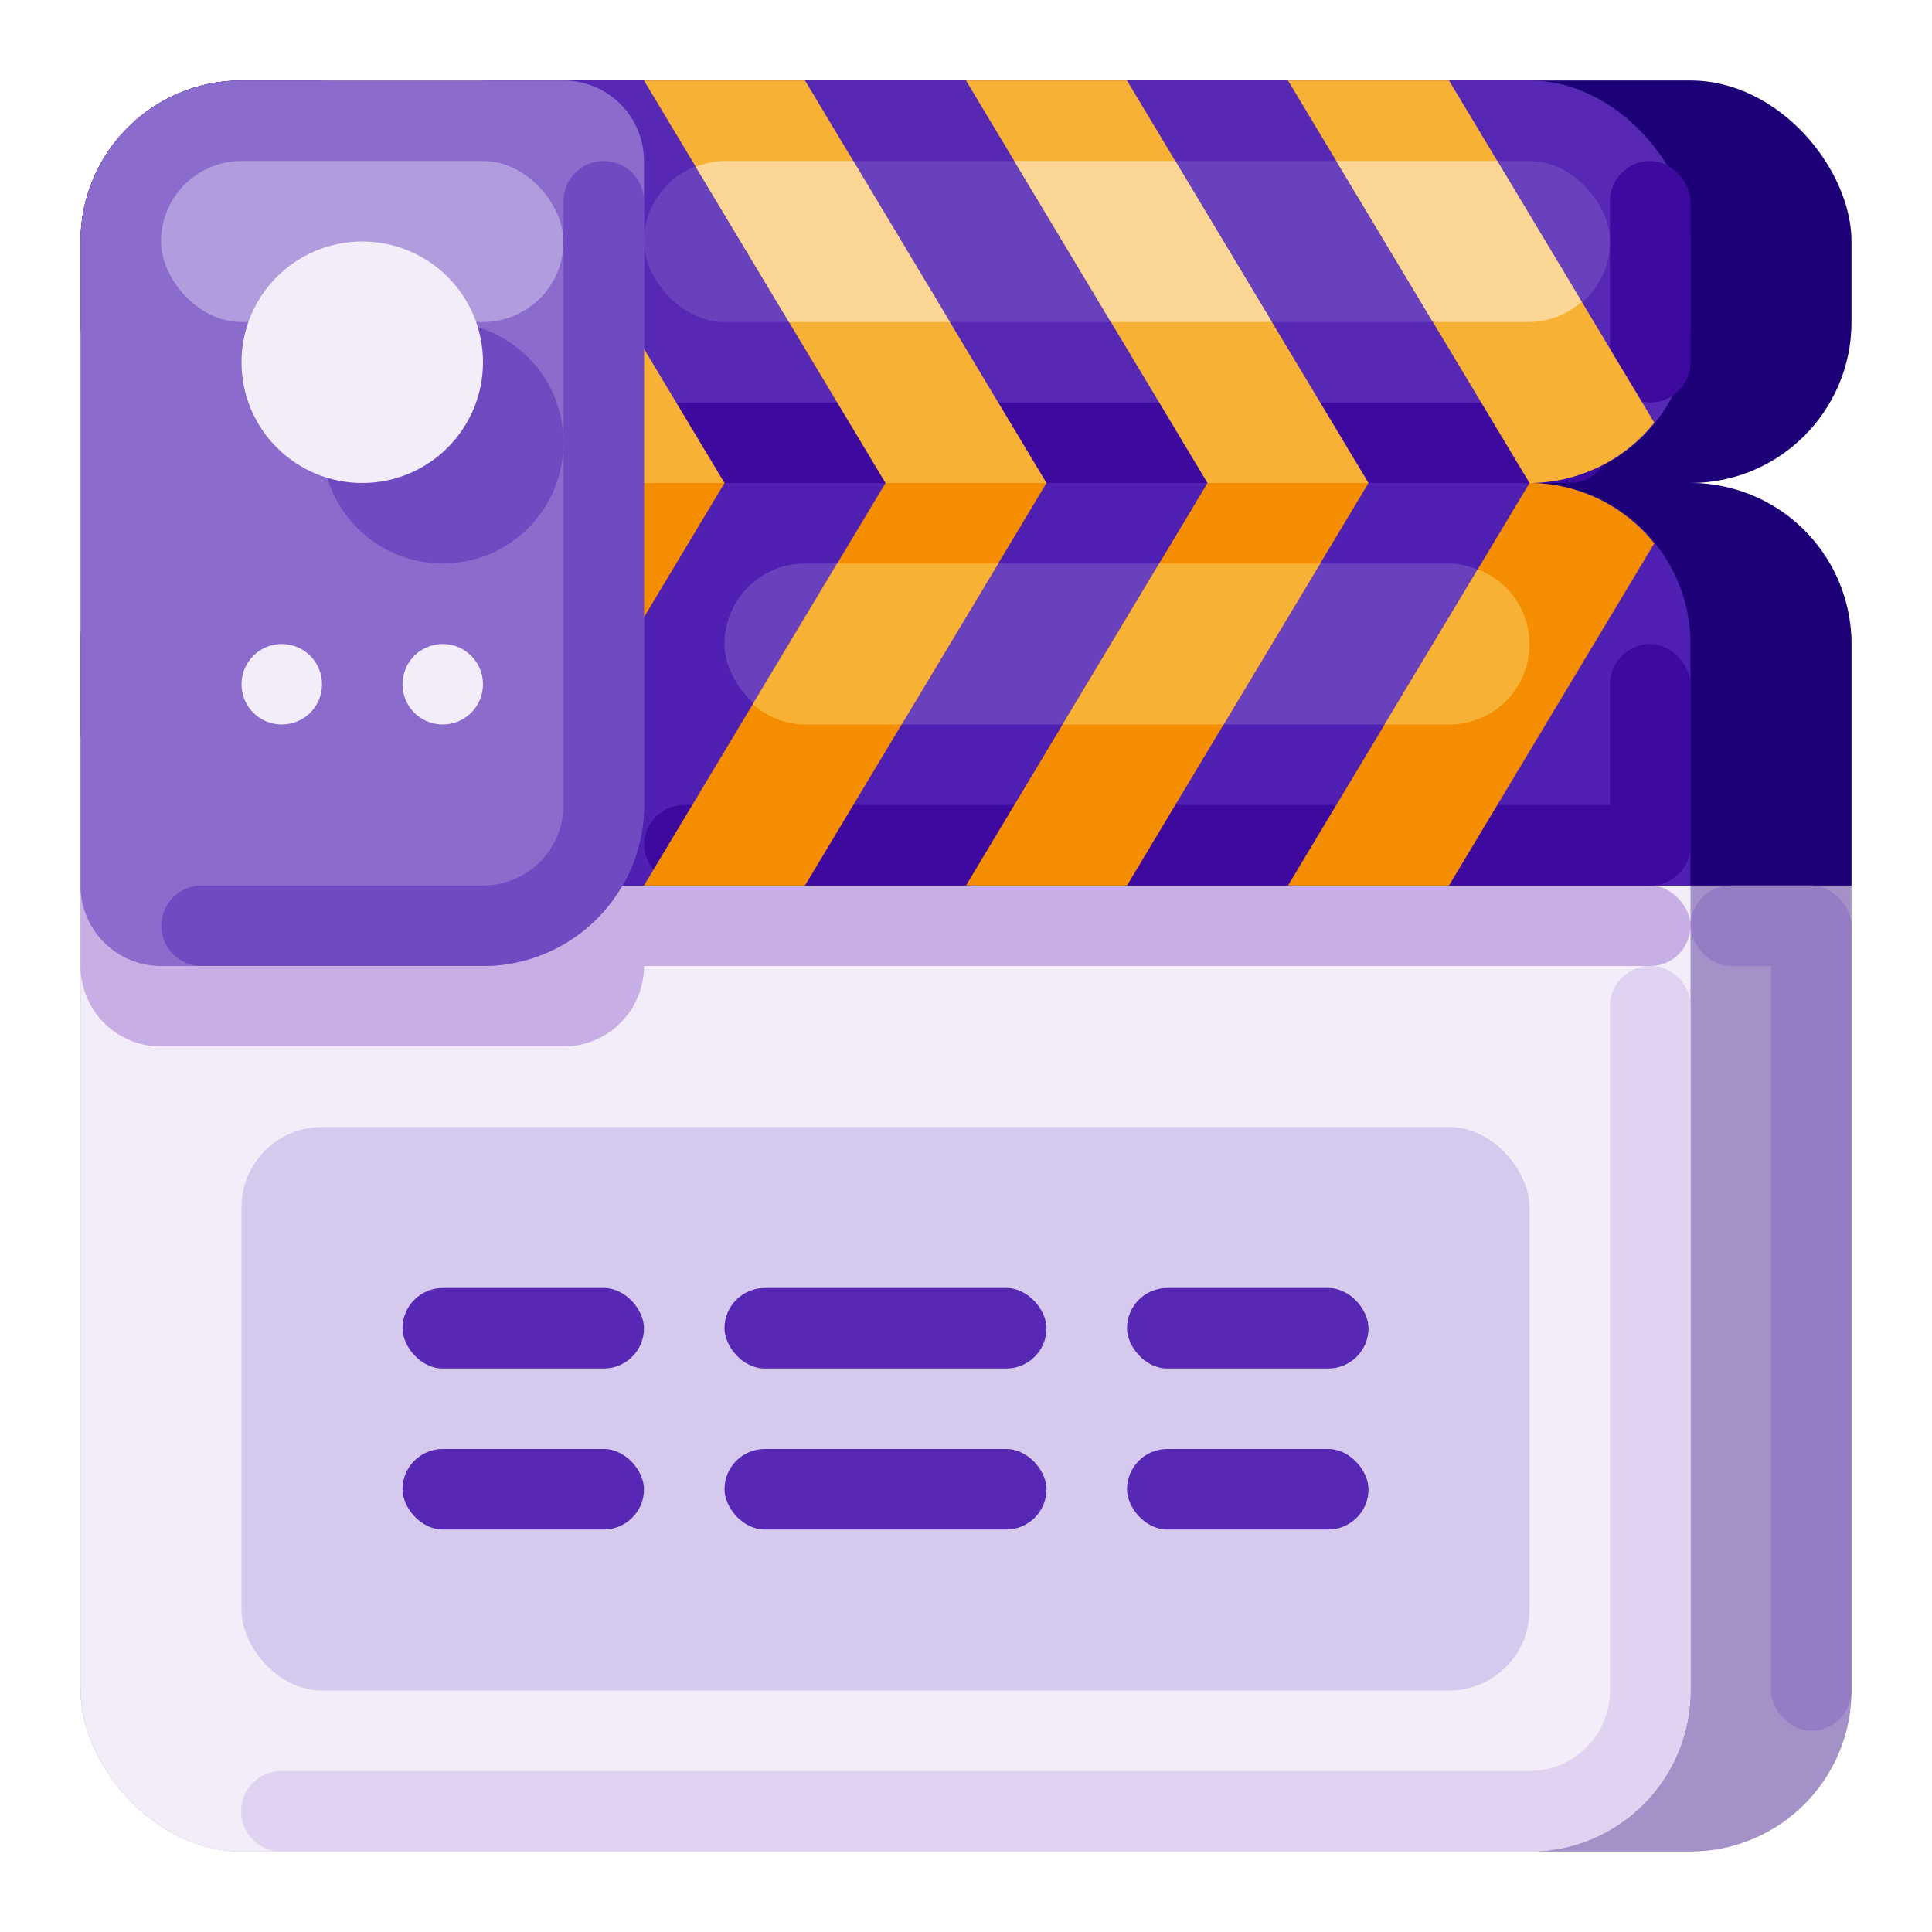
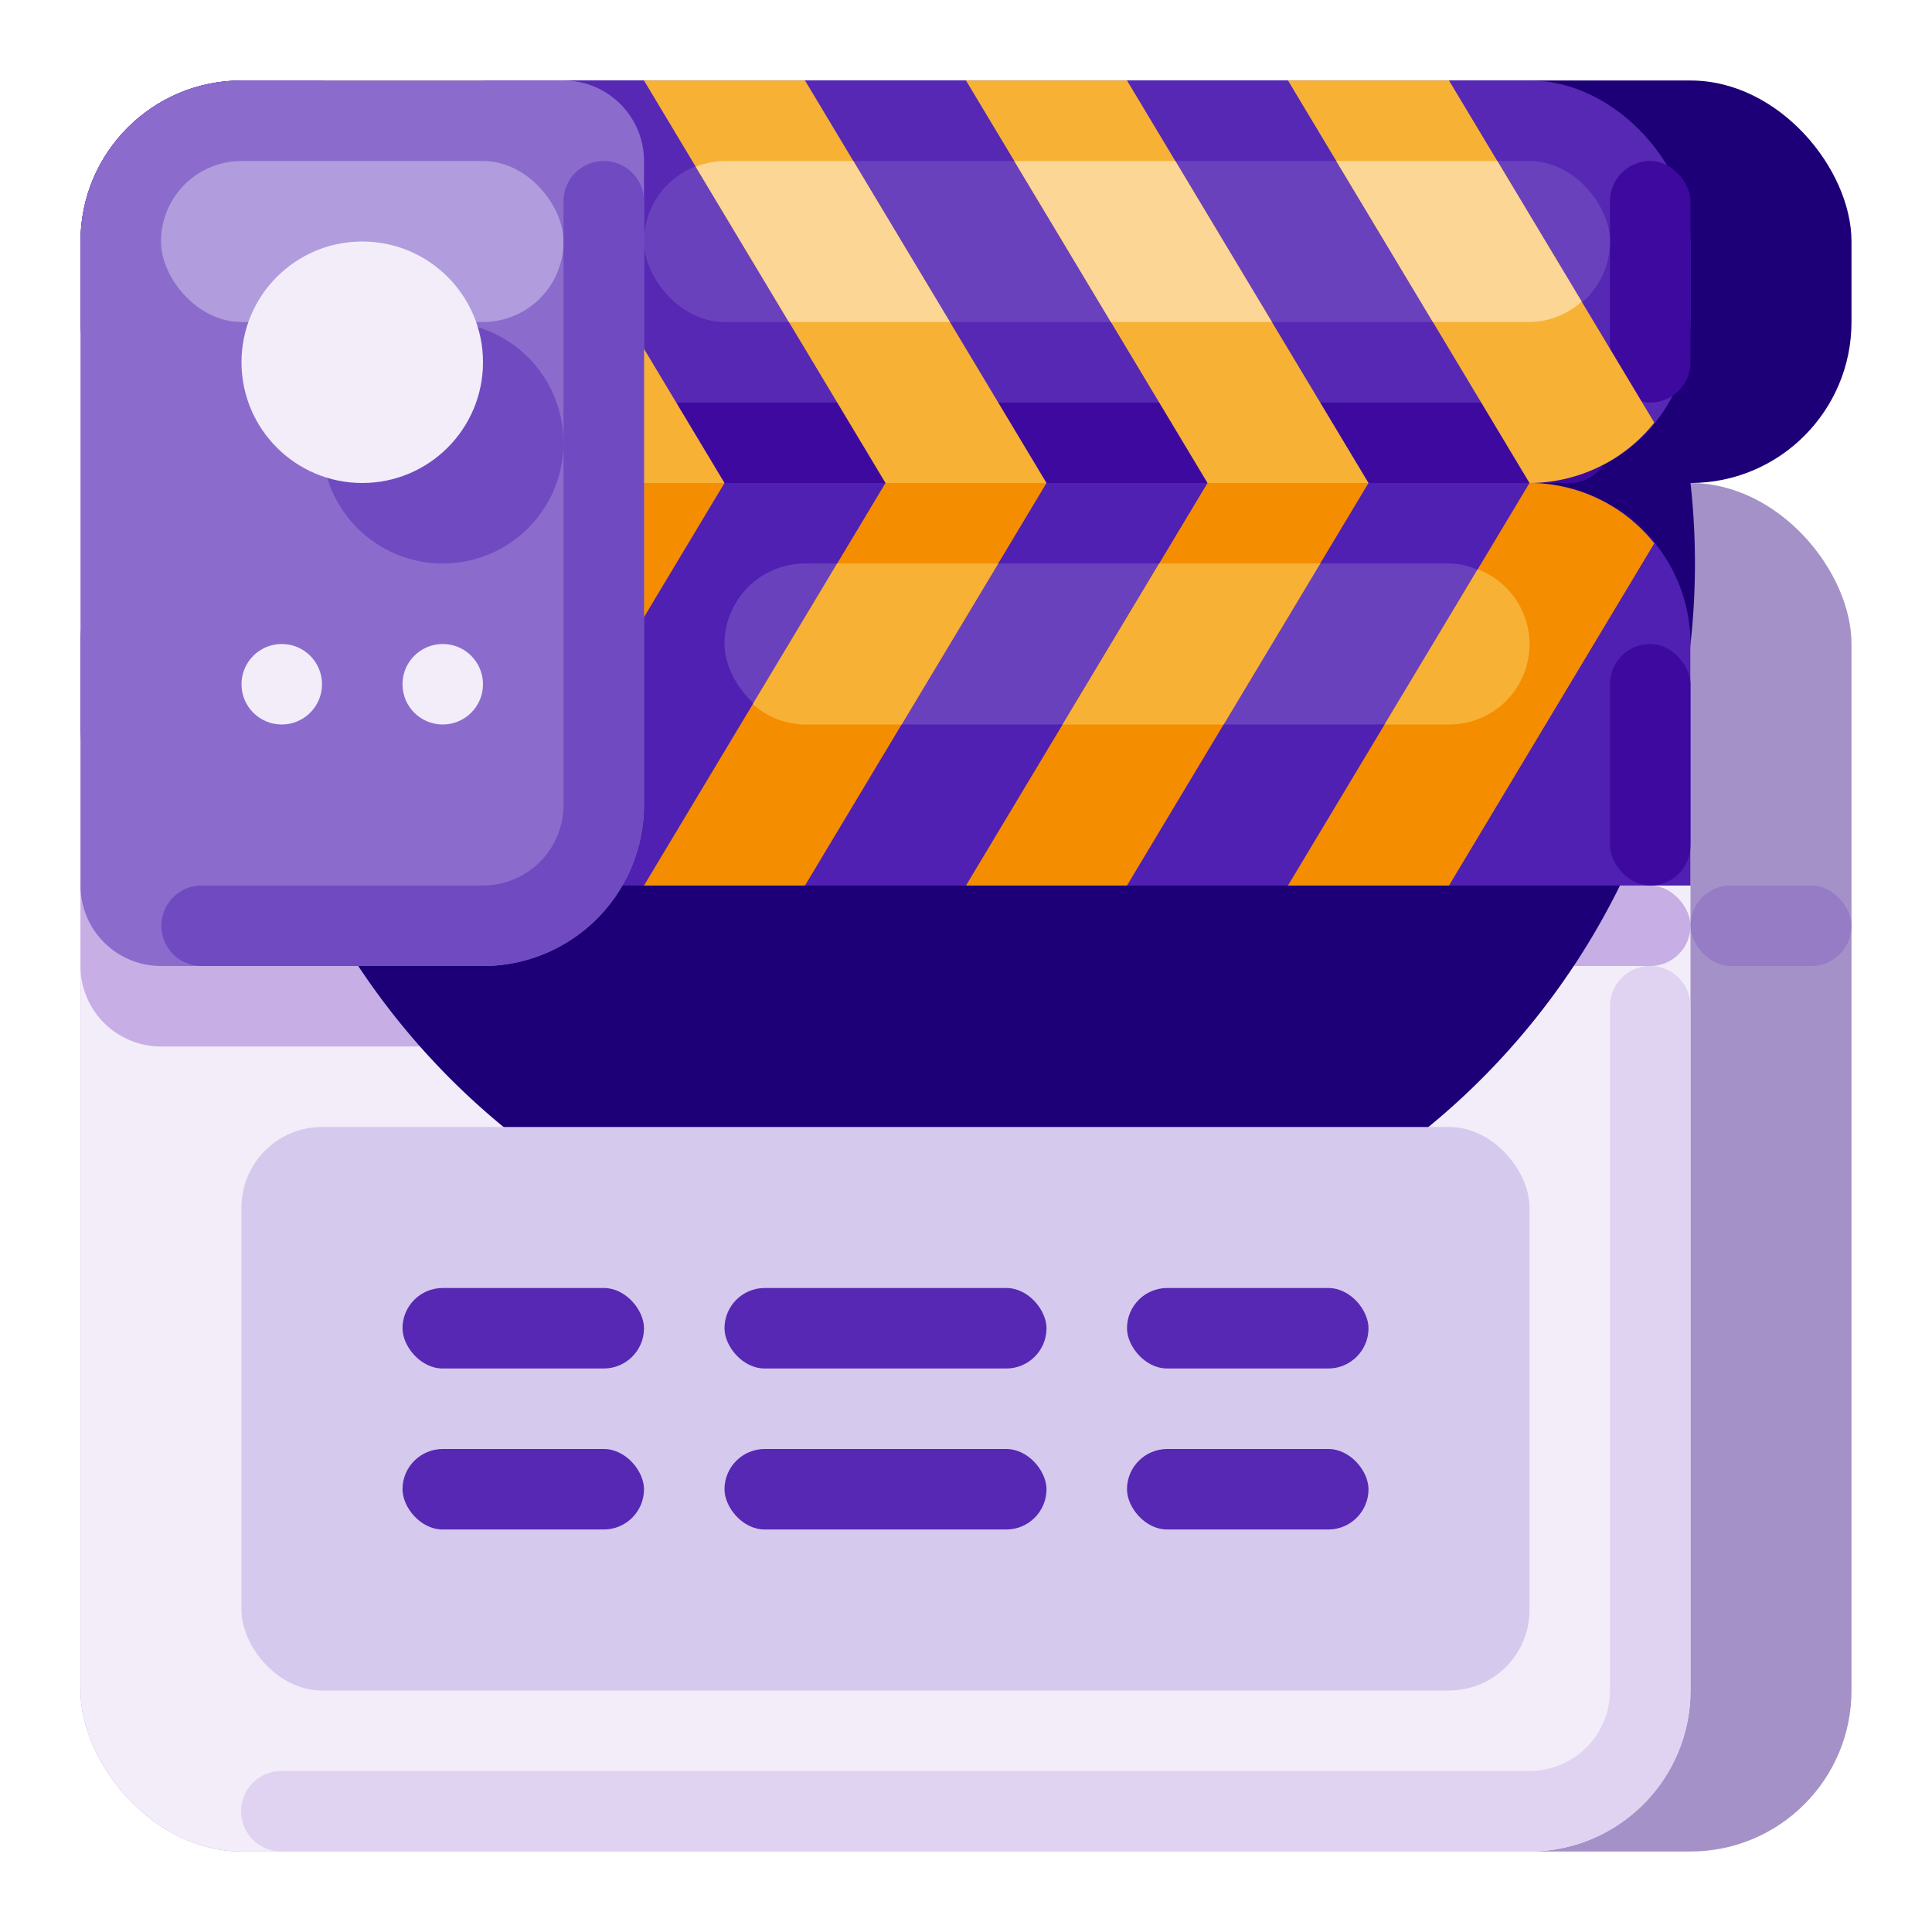
<svg xmlns="http://www.w3.org/2000/svg" viewBox="0 0 512 512">
  <defs>
    <style>
      .cls-1 {
        fill: #a491c8;
      }

      .cls-2 {
        fill: #f2edf9;
      }

      .cls-3 {
        fill: #c7aee5;
      }

      .cls-4 {
        fill: #1d0077;
      }

      .cls-5 {
        fill: #5628b4;
      }

      .cls-6 {
        fill: #3d099e;
      }

      .cls-7 {
        fill: #6a41bd;
      }

      .cls-8 {
        fill: #4f20b1;
      }

      .cls-9 {
        fill: #f7b236;
      }

      .cls-10 {
        fill: #fbd694;
      }

      .cls-11 {
        fill: #d5c9ed;
      }

      .cls-12 {
        fill: #f58d00;
      }

      .cls-13 {
        fill: #8b6ccc;
      }

      .cls-14 {
        fill: #b19cdd;
      }

      .cls-15 {
        fill: #704ac1;
      }

      .cls-16 {
        fill: #957cc5;
      }

      .cls-17 {
        fill: #e0d3f1;
      }
    </style>
  </defs>
  <title>Creative_512px</title>
  <g id="Clapboard">
    <g>
      <rect class="cls-1" x="21.333" y="128" width="469.333" height="362.667" rx="42.667" ry="42.667" />
      <rect class="cls-2" x="21.333" y="128" width="426.667" height="362.667" rx="42.667" ry="42.667" />
      <rect class="cls-3" x="149.333" y="234.667" width="298.667" height="21.333" rx="10.667" ry="10.667" />
      <path class="cls-3" d="M149.333,277.333H42.667A21.333,21.333,0,0,1,21.333,256V234.667H170.667V256A21.333,21.333,0,0,1,149.333,277.333Z" />
-       <path class="cls-4" d="M64,128a42.667,42.667,0,0,0-42.667,42.667V192A42.667,42.667,0,0,0,64,234.667H490.667v-64A42.667,42.667,0,0,0,448,128Z" />
+       <path class="cls-4" d="M64,128a42.667,42.667,0,0,0-42.667,42.667V192A42.667,42.667,0,0,0,64,234.667v-64A42.667,42.667,0,0,0,448,128Z" />
      <rect class="cls-4" x="21.333" y="21.333" width="469.333" height="106.667" rx="42.667" ry="42.667" />
      <rect class="cls-5" x="21.333" y="21.333" width="426.667" height="106.667" rx="42.667" ry="42.667" />
      <rect class="cls-6" x="426.667" y="42.667" width="21.333" height="64" rx="10.667" ry="10.667" />
      <rect class="cls-7" x="170.667" y="42.667" width="256" height="42.667" rx="21.333" ry="21.333" />
      <rect class="cls-6" x="170.667" y="106.667" width="256" height="21.333" rx="10.667" ry="10.667" />
      <path class="cls-8" d="M64,128a42.667,42.667,0,0,0-42.667,42.667V192A42.667,42.667,0,0,0,64,234.667H448v-64A42.667,42.667,0,0,0,405.333,128Z" />
      <rect class="cls-7" x="192" y="149.333" width="213.333" height="42.667" rx="21.333" ry="21.333" />
-       <rect class="cls-6" x="170.667" y="213.333" width="277.333" height="21.333" rx="10.667" ry="10.667" />
      <polygon class="cls-9" points="213.333 21.333 170.667 21.333 234.667 128 277.333 128 213.333 21.333" />
      <path class="cls-10" d="M184.388,44.203l24.678,41.13h42.667L226.133,42.667H192A21.096,21.096,0,0,0,184.388,44.203Z" />
      <rect class="cls-11" x="64" y="298.667" width="341.333" height="149.333" rx="21.333" ry="21.333" />
      <polygon class="cls-9" points="128 21.333 85.333 21.333 149.333 128 192 128 128 21.333" />
      <polygon class="cls-9" points="298.667 21.333 256 21.333 320 128 362.667 128 298.667 21.333" />
      <polygon class="cls-10" points="294.4 85.333 337.066 85.333 311.466 42.667 268.799 42.667 294.4 85.333" />
      <polygon class="cls-12" points="213.334 234.667 170.667 234.667 234.667 128 277.334 128 213.334 234.667" />
      <path class="cls-9" d="M221.867,149.333l-22.361,37.267A21.031,21.031,0,0,0,213.333,192h25.6l25.6-42.667Z" />
      <polygon class="cls-12" points="128 234.667 85.334 234.667 149.334 128 192 128 128 234.667" />
      <polygon class="cls-12" points="298.667 234.667 256 234.667 320 128 362.667 128 298.667 234.667" />
      <polygon class="cls-9" points="281.6 192 324.267 192 349.867 149.333 307.201 149.333 281.6 192" />
      <path class="cls-12" d="M405.333,128l-64,106.667H384l54.397-90.663A42.4,42.4,0,0,0,405.333,128Z" />
      <path class="cls-9" d="M384,192a21.255,21.255,0,0,0,7.612-41.13L366.934,192Z" />
      <path class="cls-9" d="M438.397,111.995,384,21.333H341.333l64,106.667A42.401,42.401,0,0,0,438.397,111.995Z" />
      <path class="cls-10" d="M354.133,42.667l25.6,42.667h25.6a21.032,21.032,0,0,0,13.827-5.401L396.799,42.667Z" />
      <path class="cls-13" d="M64,21.333h85.333a21.333,21.333,0,0,1,21.333,21.333V213.333A42.667,42.667,0,0,1,128,256H42.667a21.333,21.333,0,0,1-21.333-21.333V64A42.667,42.667,0,0,1,64,21.333Z" />
      <circle class="cls-2" cx="74.667" cy="181.333" r="10.667" />
      <rect class="cls-14" x="42.667" y="42.667" width="106.667" height="42.667" rx="21.333" ry="21.333" />
      <circle class="cls-2" cx="117.333" cy="181.333" r="10.667" />
      <g>
        <rect class="cls-5" x="106.667" y="384" width="64" height="21.333" rx="10.667" ry="10.667" />
        <rect class="cls-5" x="192" y="384" width="85.333" height="21.333" rx="10.667" ry="10.667" />
        <rect class="cls-5" x="298.667" y="384" width="64" height="21.333" rx="10.667" ry="10.667" />
      </g>
      <circle class="cls-15" cx="117.333" cy="117.333" r="32" />
      <g>
        <rect class="cls-5" x="106.667" y="341.333" width="64" height="21.333" rx="10.667" ry="10.667" />
        <rect class="cls-5" x="192" y="341.333" width="85.333" height="21.333" rx="10.667" ry="10.667" />
        <rect class="cls-5" x="298.667" y="341.333" width="64" height="21.333" rx="10.667" ry="10.667" />
      </g>
      <circle class="cls-2" cx="96" cy="96" r="32" />
-       <rect class="cls-16" x="469.333" y="234.667" width="21.333" height="224" rx="10.667" ry="10.667" />
      <path class="cls-17" d="M437.333,256a10.666,10.666,0,0,0-10.667,10.667V448a21.334,21.334,0,0,1-21.333,21.333H74.667a10.667,10.667,0,1,0,0,21.333H405.333A42.667,42.667,0,0,0,448,448V266.667A10.666,10.666,0,0,0,437.333,256Z" />
      <rect class="cls-16" x="448" y="234.667" width="42.667" height="21.333" rx="10.667" ry="10.667" />
      <path class="cls-15" d="M160,42.667a10.666,10.666,0,0,0-10.667,10.667v160A21.334,21.334,0,0,1,128,234.667H53.333a10.667,10.667,0,0,0,0,21.333H128a42.667,42.667,0,0,0,42.667-42.667v-160A10.666,10.666,0,0,0,160,42.667Z" />
      <rect class="cls-6" x="426.667" y="170.667" width="21.333" height="64" rx="10.667" ry="10.667" />
    </g>
  </g>
</svg>